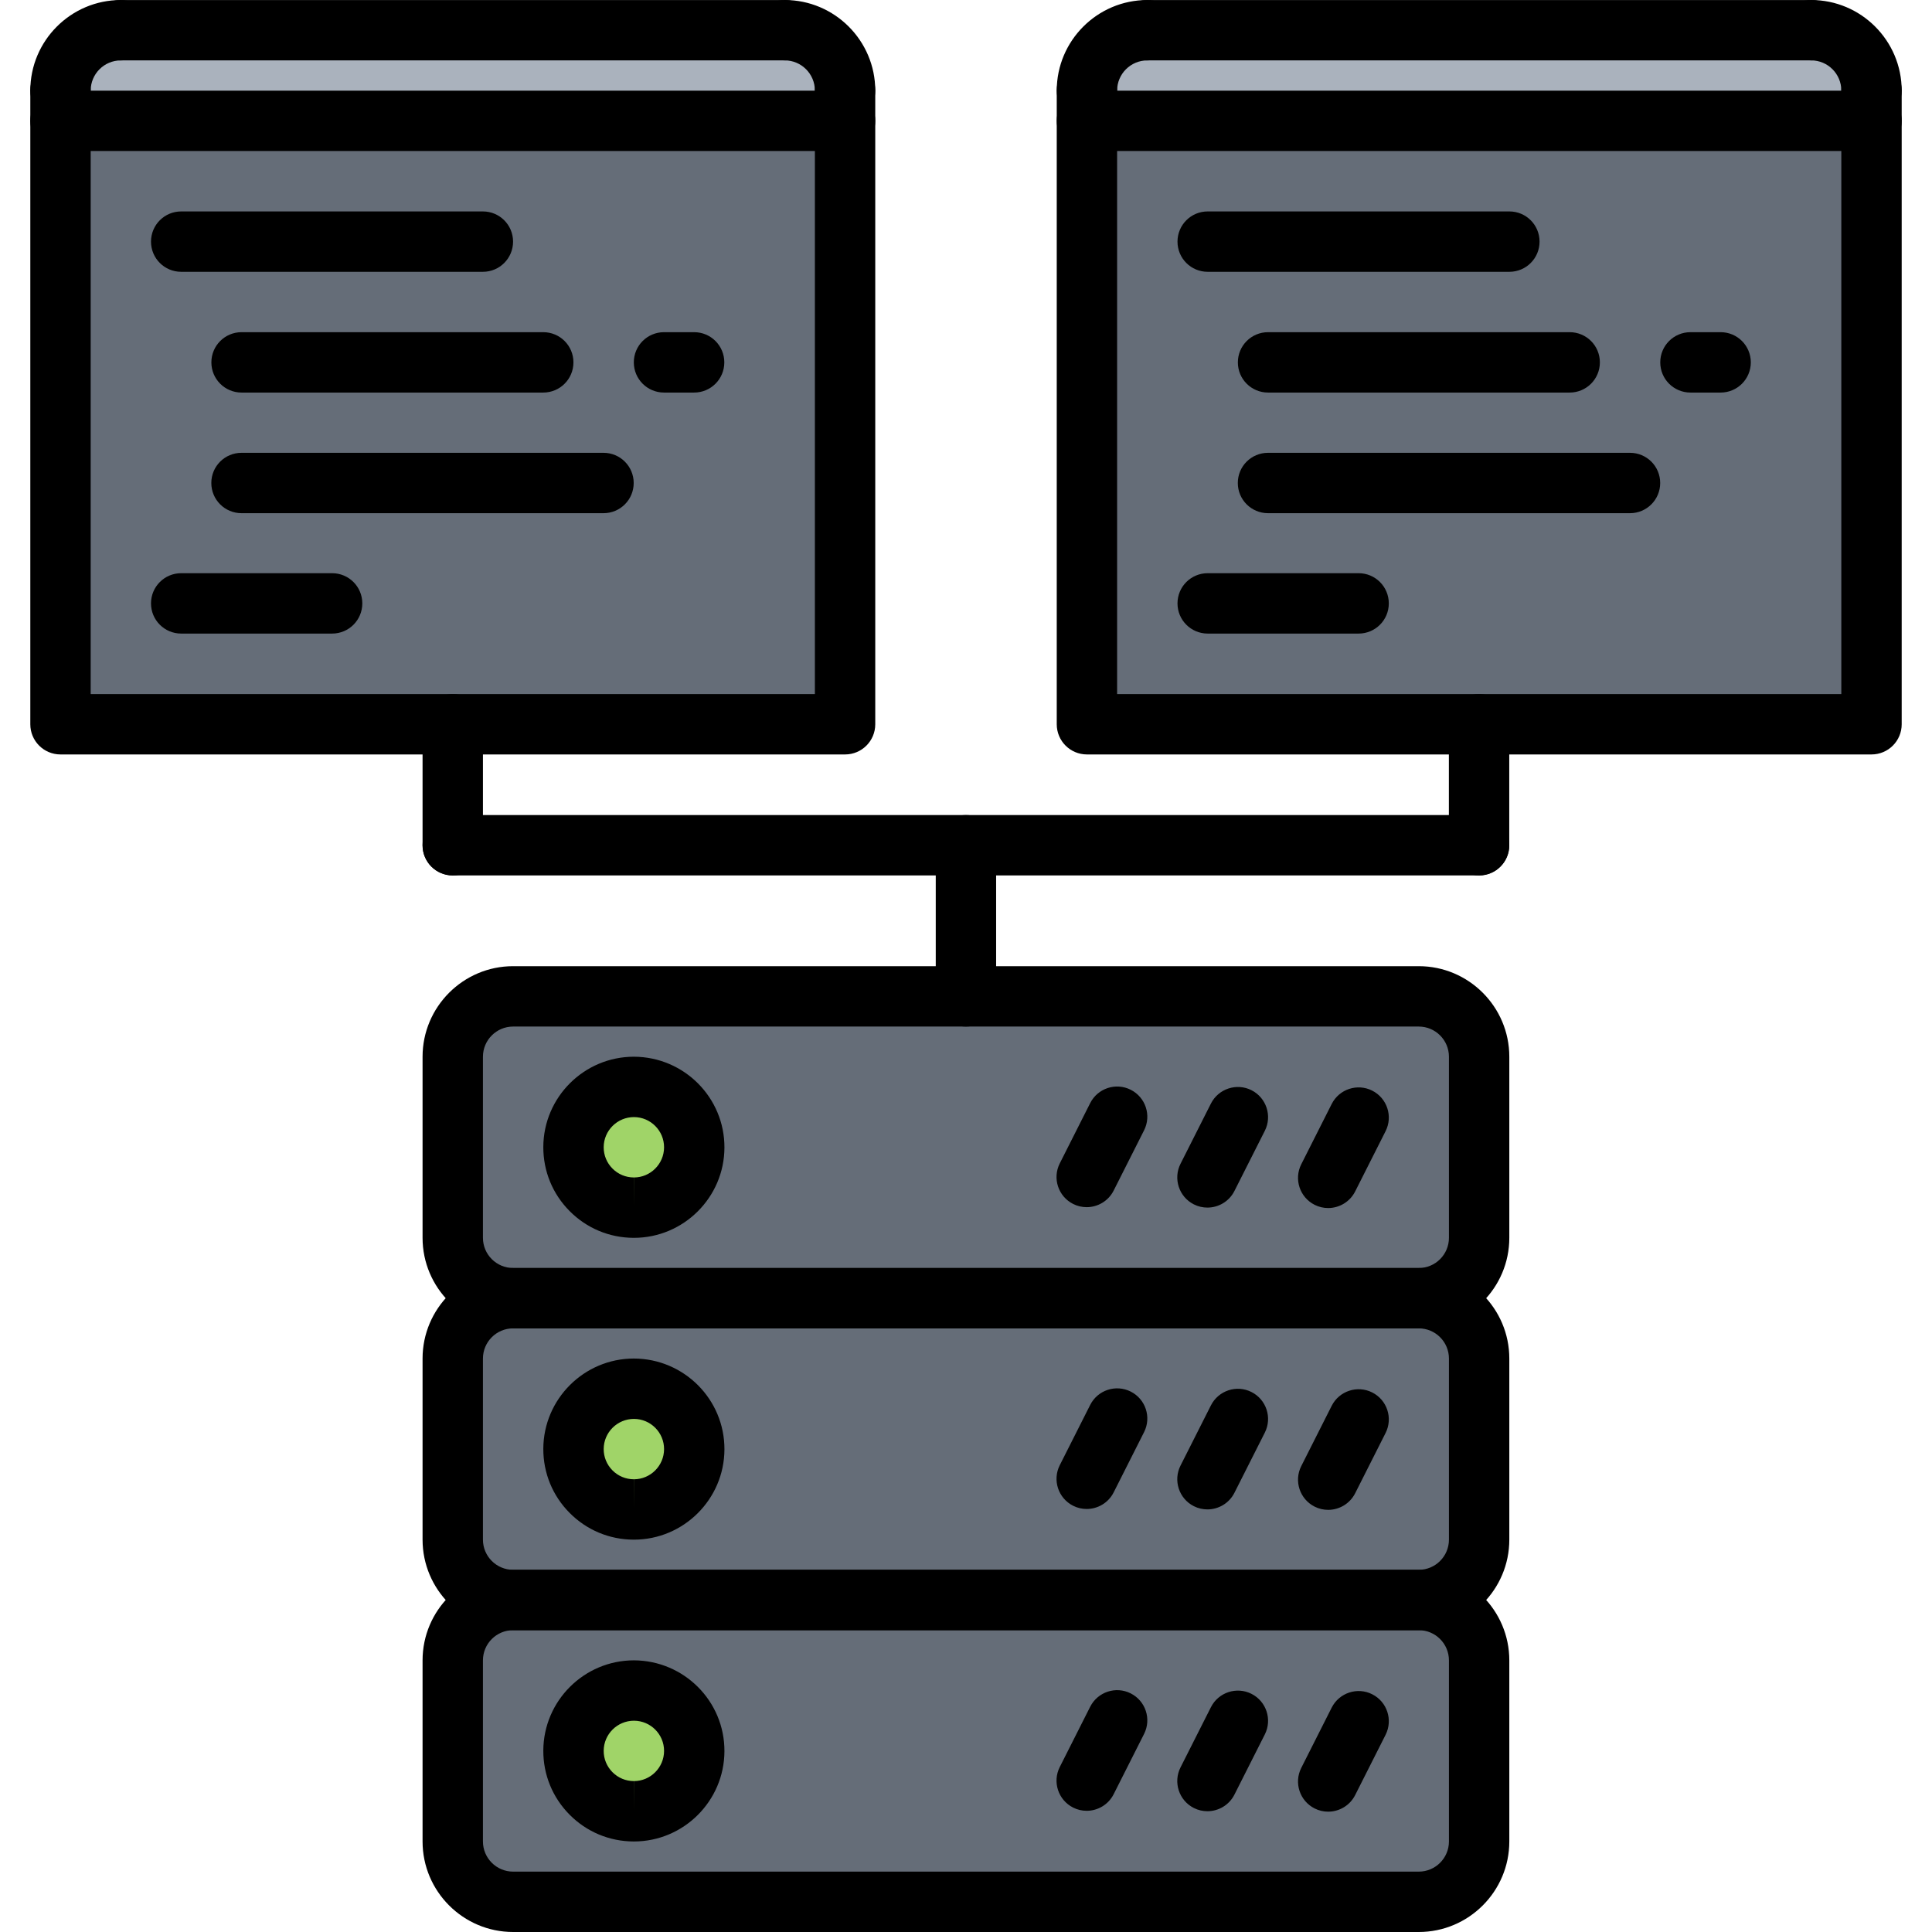
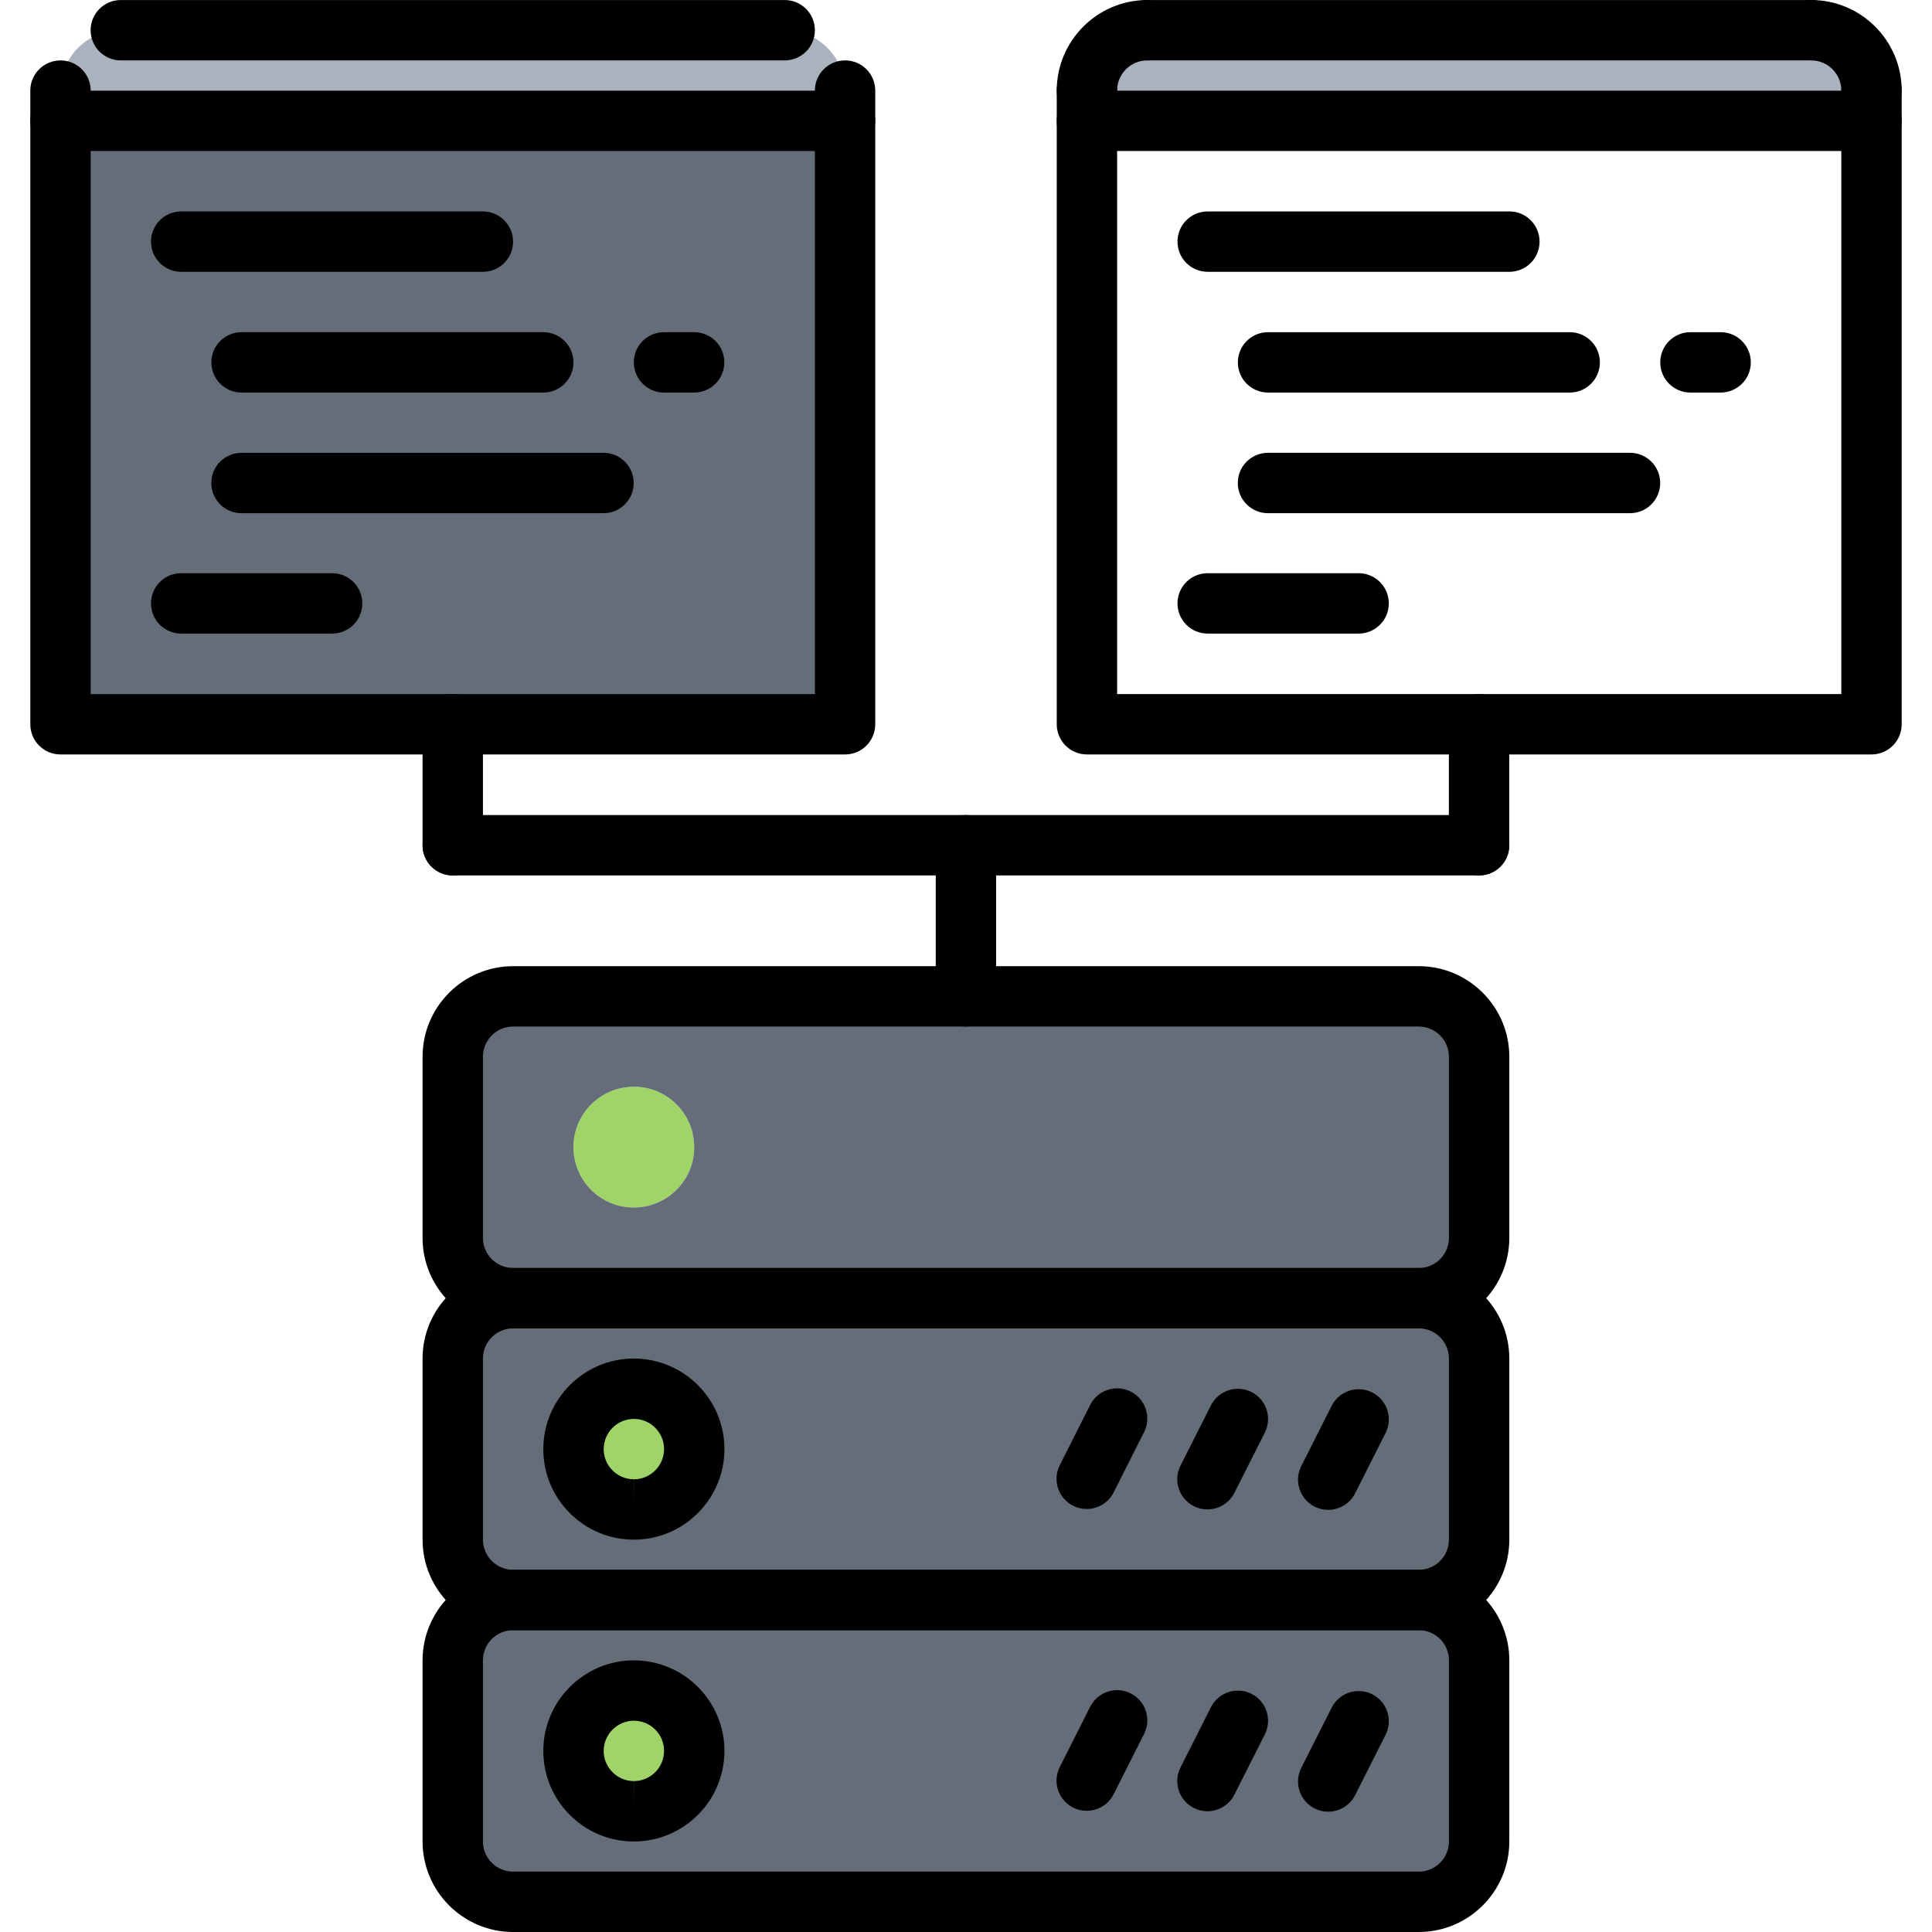
<svg xmlns="http://www.w3.org/2000/svg" width="64" height="64" enable-background="new 0 0 64 64" viewBox="0 0 64 64" id="server">
  <path fill="#A0D468" d="M21.005 56c1.1 0 2 .9 1.99 2 0 1.11-.9 2-2 2-1.11-.01-2-.91-2-2.01C19.005 56.89 19.895 55.99 21.005 56zM21.005 46c1.1 0 2 .9 1.99 2.01 0 1.101-.9 1.99-2 1.99-1.11 0-2-.9-2-2.01C19.005 46.89 19.895 46 21.005 46zM21.005 36c1.1 0 2 .9 1.99 2.01 0 1.101-.9 1.99-2 1.99-1.11 0-2-.9-2-2.01C19.005 36.89 19.895 36 21.005 36z" />
  <path fill="#656D78" d="M20.995 60c1.1 0 2-.89 2-2 .01-1.1-.891-2-1.99-2-1.11-.01-2 .89-2.01 1.99C18.995 59.09 19.885 59.99 20.995 60zM16.995 53h30c1.1 0 2 .9 2 2v6c0 1.1-.9 2-2 2h-30c-1.101 0-2-.9-2-2v-6C14.995 53.9 15.895 53 16.995 53zM16.995 33h15 15c1.1 0 2 .9 2 2v6c0 1.1-.9 2-2 2h-30c-1.101 0-2-.9-2-2v-6C14.995 33.9 15.895 33 16.995 33zM20.995 40c1.1 0 2-.89 2-1.99.01-1.109-.891-2.01-1.99-2.01-1.11 0-2 .89-2.01 1.99C18.995 39.1 19.885 40 20.995 40zM20.995 50c1.1 0 2-.89 2-1.99.01-1.109-.891-2.01-1.99-2.01-1.11 0-2 .89-2.01 1.99C18.995 49.1 19.885 50 20.995 50zM16.995 43h30c1.1 0 2 .9 2 2v6c0 1.1-.9 2-2 2h-30c-1.101 0-2-.9-2-2v-6C14.995 43.9 15.895 43 16.995 43z" />
  <path fill="#AAB2BD" d="M61.995,3v1h-25.99V3c0-1.11,0.89-2,2-2h21.99C61.104,1,61.995,1.89,61.995,3z" />
-   <polygon fill="#656D78" points="61.995 4 61.995 23.99 48.995 23.99 36.005 23.99 36.005 4" />
  <path fill="#AAB2BD" d="M4.005,1h21.99c1.1,0,2,0.89,2,2v1H2.005V3C2.005,1.89,2.895,1,4.005,1z" />
  <polygon fill="#656D78" points="27.995 4 27.995 23.99 14.995 23.99 2.005 23.99 2.005 4" />
  <g>
-     <path d="M20.999 41.005c-.001 0-.009 0-.011 0-.801-.003-1.554-.317-2.118-.886-.565-.568-.875-1.323-.872-2.125.006-1.648 1.352-2.989 3.001-2.989 1.664.006 3.005 1.356 2.999 3.011C23.992 39.664 22.647 41.005 20.999 41.005zM21.002 37.005c-.553 0-1.002.447-1.004.997-.001.267.103.518.29.707.188.19.44.295.708.296l.003 1v-1c.549 0 .997-.447.999-.997C22 37.457 21.554 37.007 21.002 37.005zM35.997 39.989c-.151 0-.305-.034-.449-.107-.493-.249-.691-.85-.442-1.343l1.008-1.997c.249-.493.85-.691 1.343-.442s.691.85.442 1.343l-1.008 1.997C36.715 39.788 36.362 39.989 35.997 39.989zM39.997 40.003c-.151 0-.306-.034-.45-.107-.492-.249-.69-.851-.441-1.344l1.008-1.996c.249-.491.852-.69 1.344-.441s.69.851.441 1.344l-1.008 1.996C40.715 39.802 40.362 40.003 39.997 40.003zM43.997 40.018c-.151 0-.305-.034-.449-.107-.493-.249-.691-.85-.442-1.343l1.008-1.997c.249-.493.851-.691 1.343-.442.493.249.691.85.442 1.343l-1.008 1.997C44.715 39.816 44.362 40.018 43.997 40.018z" />
    <path d="M46.998 44.004h-30c-1.654 0-3-1.346-3-3v-5.998c0-1.654 1.346-3 3-3h30c1.654 0 3 1.346 3 3v5.998C49.998 42.658 48.652 44.004 46.998 44.004zM16.998 34.006c-.552 0-1 .448-1 1v5.998c0 .552.448 1 1 1h30c.552 0 1-.448 1-1v-5.998c0-.552-.448-1-1-1H16.998zM20.999 51.003c-.001 0-.009 0-.011 0-.801-.003-1.554-.317-2.118-.886-.565-.568-.875-1.323-.872-2.125.006-1.648 1.352-2.989 3.001-2.989 1.664.006 3.005 1.356 2.999 3.011C23.992 49.662 22.647 51.003 20.999 51.003zM21.002 47.003c-.553 0-1.002.447-1.004.997-.001.267.103.518.29.707.188.19.44.295.708.296l.003 1v-1c.549 0 .997-.447.999-.997C22 47.455 21.554 47.005 21.002 47.003zM35.997 49.987c-.151 0-.305-.034-.449-.107-.493-.249-.691-.85-.442-1.343l1.008-1.997c.249-.493.85-.69 1.343-.442.493.249.691.85.442 1.343l-1.008 1.997C36.715 49.786 36.362 49.987 35.997 49.987zM39.997 50.001c-.151 0-.306-.034-.45-.107-.492-.249-.69-.851-.441-1.344l1.008-1.996c.249-.491.852-.691 1.344-.441.492.249.69.851.441 1.344l-1.008 1.996C40.715 49.8 40.362 50.001 39.997 50.001zM43.997 50.016c-.151 0-.305-.034-.449-.107-.493-.249-.691-.85-.442-1.343l1.008-1.997c.249-.492.851-.69 1.343-.442.493.249.691.85.442 1.343l-1.008 1.997C44.715 49.814 44.362 50.016 43.997 50.016z" />
    <path d="M46.998 54.002h-30c-1.654 0-3-1.346-3-3v-5.998c0-1.654 1.346-3 3-3h30c1.654 0 3 1.346 3 3v5.998C49.998 52.656 48.652 54.002 46.998 54.002zM16.998 44.004c-.552 0-1 .448-1 1v5.998c0 .552.448 1 1 1h30c.552 0 1-.448 1-1v-5.998c0-.552-.448-1-1-1H16.998zM20.999 61.001c-.001 0-.009 0-.011 0-.801-.003-1.554-.317-2.118-.886-.565-.568-.875-1.323-.872-2.125.006-1.648 1.352-2.989 3.001-2.989 1.664.006 3.005 1.356 2.999 3.011C23.992 59.66 22.647 61.001 20.999 61.001zM21.002 57.001c-.553 0-1.002.447-1.004.997-.001.267.103.518.29.707.188.19.44.295.708.296l.003 1v-1c.549 0 .997-.447.999-.997C22 57.453 21.554 57.003 21.002 57.001zM35.997 59.985c-.151 0-.305-.034-.449-.107-.493-.249-.691-.85-.442-1.343l1.008-1.997c.249-.492.85-.691 1.343-.442s.691.85.442 1.343l-1.008 1.997C36.715 59.784 36.362 59.985 35.997 59.985zM39.997 59.999c-.151 0-.306-.034-.45-.107-.492-.249-.69-.851-.441-1.344l1.008-1.996c.249-.492.852-.69 1.344-.441s.69.851.441 1.344l-1.008 1.996C40.715 59.798 40.362 59.999 39.997 59.999zM43.997 60.014c-.151 0-.305-.034-.449-.107-.493-.249-.691-.85-.442-1.343l1.008-1.997c.249-.492.851-.691 1.343-.442.493.249.691.85.442 1.343l-1.008 1.997C44.715 59.813 44.362 60.014 43.997 60.014z" />
    <path d="M46.998,64h-30c-1.654,0-3-1.346-3-3v-5.998c0-1.654,1.346-3,3-3h30c1.654,0,3,1.346,3,3V61      C49.998,62.654,48.652,64,46.998,64z M16.998,54.002c-0.552,0-1,0.448-1,1V61c0,0.552,0.448,1,1,1h30c0.552,0,1-0.448,1-1      v-5.998c0-0.552-0.448-1-1-1H16.998z" />
    <g>
      <path d="M27.994,24.992H2.004c-0.553,0-1-0.447-1-1V4.003c0-0.553,0.447-1,1-1h25.99c0.553,0,1,0.447,1,1v19.989      C28.994,24.545,28.547,24.992,27.994,24.992z M3.004,22.992h23.99V5.003H3.004V22.992z" />
-       <path d="M2.004 4c-.553 0-1-.447-1-1 0-1.653 1.345-2.999 2.998-2.999.553 0 1 .447 1 1s-.447 1-1 1C3.451 2.001 3.004 2.449 3.004 3 3.004 3.553 2.557 4 2.004 4zM27.994 4c-.553 0-1-.447-1-1 0-.552-.448-1-1-1-.553 0-1-.447-1-1s.447-1 1-1c1.654 0 3 1.346 3 3C28.994 3.553 28.547 4 27.994 4z" />
      <path d="M25.994 2.001H4.002c-.553 0-1-.447-1-1s.447-1 1-1h21.992c.553 0 1 .447 1 1S26.547 2.001 25.994 2.001zM27.994 5.003c-.553 0-1-.447-1-1V3.001c0-.553.447-1 1-1s1 .447 1 1v1.002C28.994 4.556 28.547 5.003 27.994 5.003zM2.004 5.003c-.553 0-1-.447-1-1V3.001c0-.553.447-1 1-1s1 .447 1 1v1.002C3.004 4.556 2.557 5.003 2.004 5.003zM15.996 9.004H6.002c-.553 0-1-.447-1-1s.447-1 1-1h9.994c.553 0 1 .447 1 1S16.549 9.004 15.996 9.004zM17.996 13.004H8.002c-.553 0-1-.447-1-1s.447-1 1-1h9.994c.553 0 1 .447 1 1S18.549 13.004 17.996 13.004zM22.994 13.004h-.998c-.553 0-1-.447-1-1s.447-1 1-1h.998c.553 0 1 .447 1 1S23.547 13.004 22.994 13.004zM11.002 20.988h-5c-.553 0-1-.447-1-1s.447-1 1-1h5c.553 0 1 .447 1 1S11.555 20.988 11.002 20.988zM19.992 17H8c-.553 0-1-.447-1-1s.447-1 1-1h11.992c.553 0 1 .447 1 1S20.545 17 19.992 17z" />
    </g>
    <g>
      <path d="M61.996,24.992h-25.99c-0.553,0-1-0.447-1-1V4.003c0-0.553,0.447-1,1-1h25.99c0.553,0,1,0.447,1,1v19.989      C62.996,24.545,62.549,24.992,61.996,24.992z M37.006,22.992h23.99V5.003h-23.99V22.992z" />
      <path d="M36.006 4c-.553 0-1-.447-1-1 0-1.653 1.346-2.999 3-2.999.553 0 1 .447 1 1s-.447 1-1 1c-.552 0-1 .448-1 .999C37.006 3.553 36.559 4 36.006 4zM61.996 4c-.553 0-1-.447-1-1 0-.552-.448-1-1-1-.553 0-1-.447-1-1s.447-1 1-1c1.654 0 3 1.346 3 3C62.996 3.553 62.549 4 61.996 4z" />
      <path d="M59.996 2.001h-21.99c-.553 0-1-.447-1-1s.447-1 1-1h21.99c.553 0 1 .447 1 1S60.549 2.001 59.996 2.001zM61.996 5.003c-.553 0-1-.447-1-1V3.001c0-.553.447-1 1-1s1 .447 1 1v1.002C62.996 4.556 62.549 5.003 61.996 5.003zM36.006 5.003c-.553 0-1-.447-1-1V3.001c0-.553.447-1 1-1s1 .447 1 1v1.002C37.006 4.556 36.559 5.003 36.006 5.003zM50 9.004h-9.994c-.553 0-1-.447-1-1s.447-1 1-1H50c.553 0 1 .447 1 1S50.553 9.004 50 9.004zM51.998 13.004h-9.992c-.553 0-1-.447-1-1s.447-1 1-1h9.992c.553 0 1 .447 1 1S52.551 13.004 51.998 13.004zM56.998 13.004h-1c-.553 0-1-.447-1-1s.447-1 1-1h1c.553 0 1 .447 1 1S57.551 13.004 56.998 13.004zM45.006 20.988h-5c-.553 0-1-.447-1-1s.447-1 1-1h5c.553 0 1 .447 1 1S45.559 20.988 45.006 20.988zM53.996 17H42.004c-.553 0-1-.447-1-1s.447-1 1-1h11.992c.553 0 1 .447 1 1S54.549 17 53.996 17z" />
    </g>
    <g>
      <path d="M14.998,29c-0.553,0-1-0.447-1-1v-4.008c0-0.553,0.447-1,1-1s1,0.447,1,1V28C15.998,28.553,15.551,29,14.998,29z" />
    </g>
    <g>
      <path d="M48.996,29H14.998c-0.553,0-1-0.447-1-1s0.447-1,1-1h33.998c0.553,0,1,0.447,1,1S49.549,29,48.996,29z" />
    </g>
    <g>
      <path d="M48.996,29c-0.553,0-1-0.447-1-1v-4.008c0-0.553,0.447-1,1-1s1,0.447,1,1V28C49.996,28.553,49.549,29,48.996,29z" />
    </g>
    <g>
      <path d="M31.998,34.006c-0.553,0-1-0.447-1-1V28c0-0.553,0.447-1,1-1s1,0.447,1,1v5.006     C32.998,33.559,32.551,34.006,31.998,34.006z" />
    </g>
  </g>
</svg>